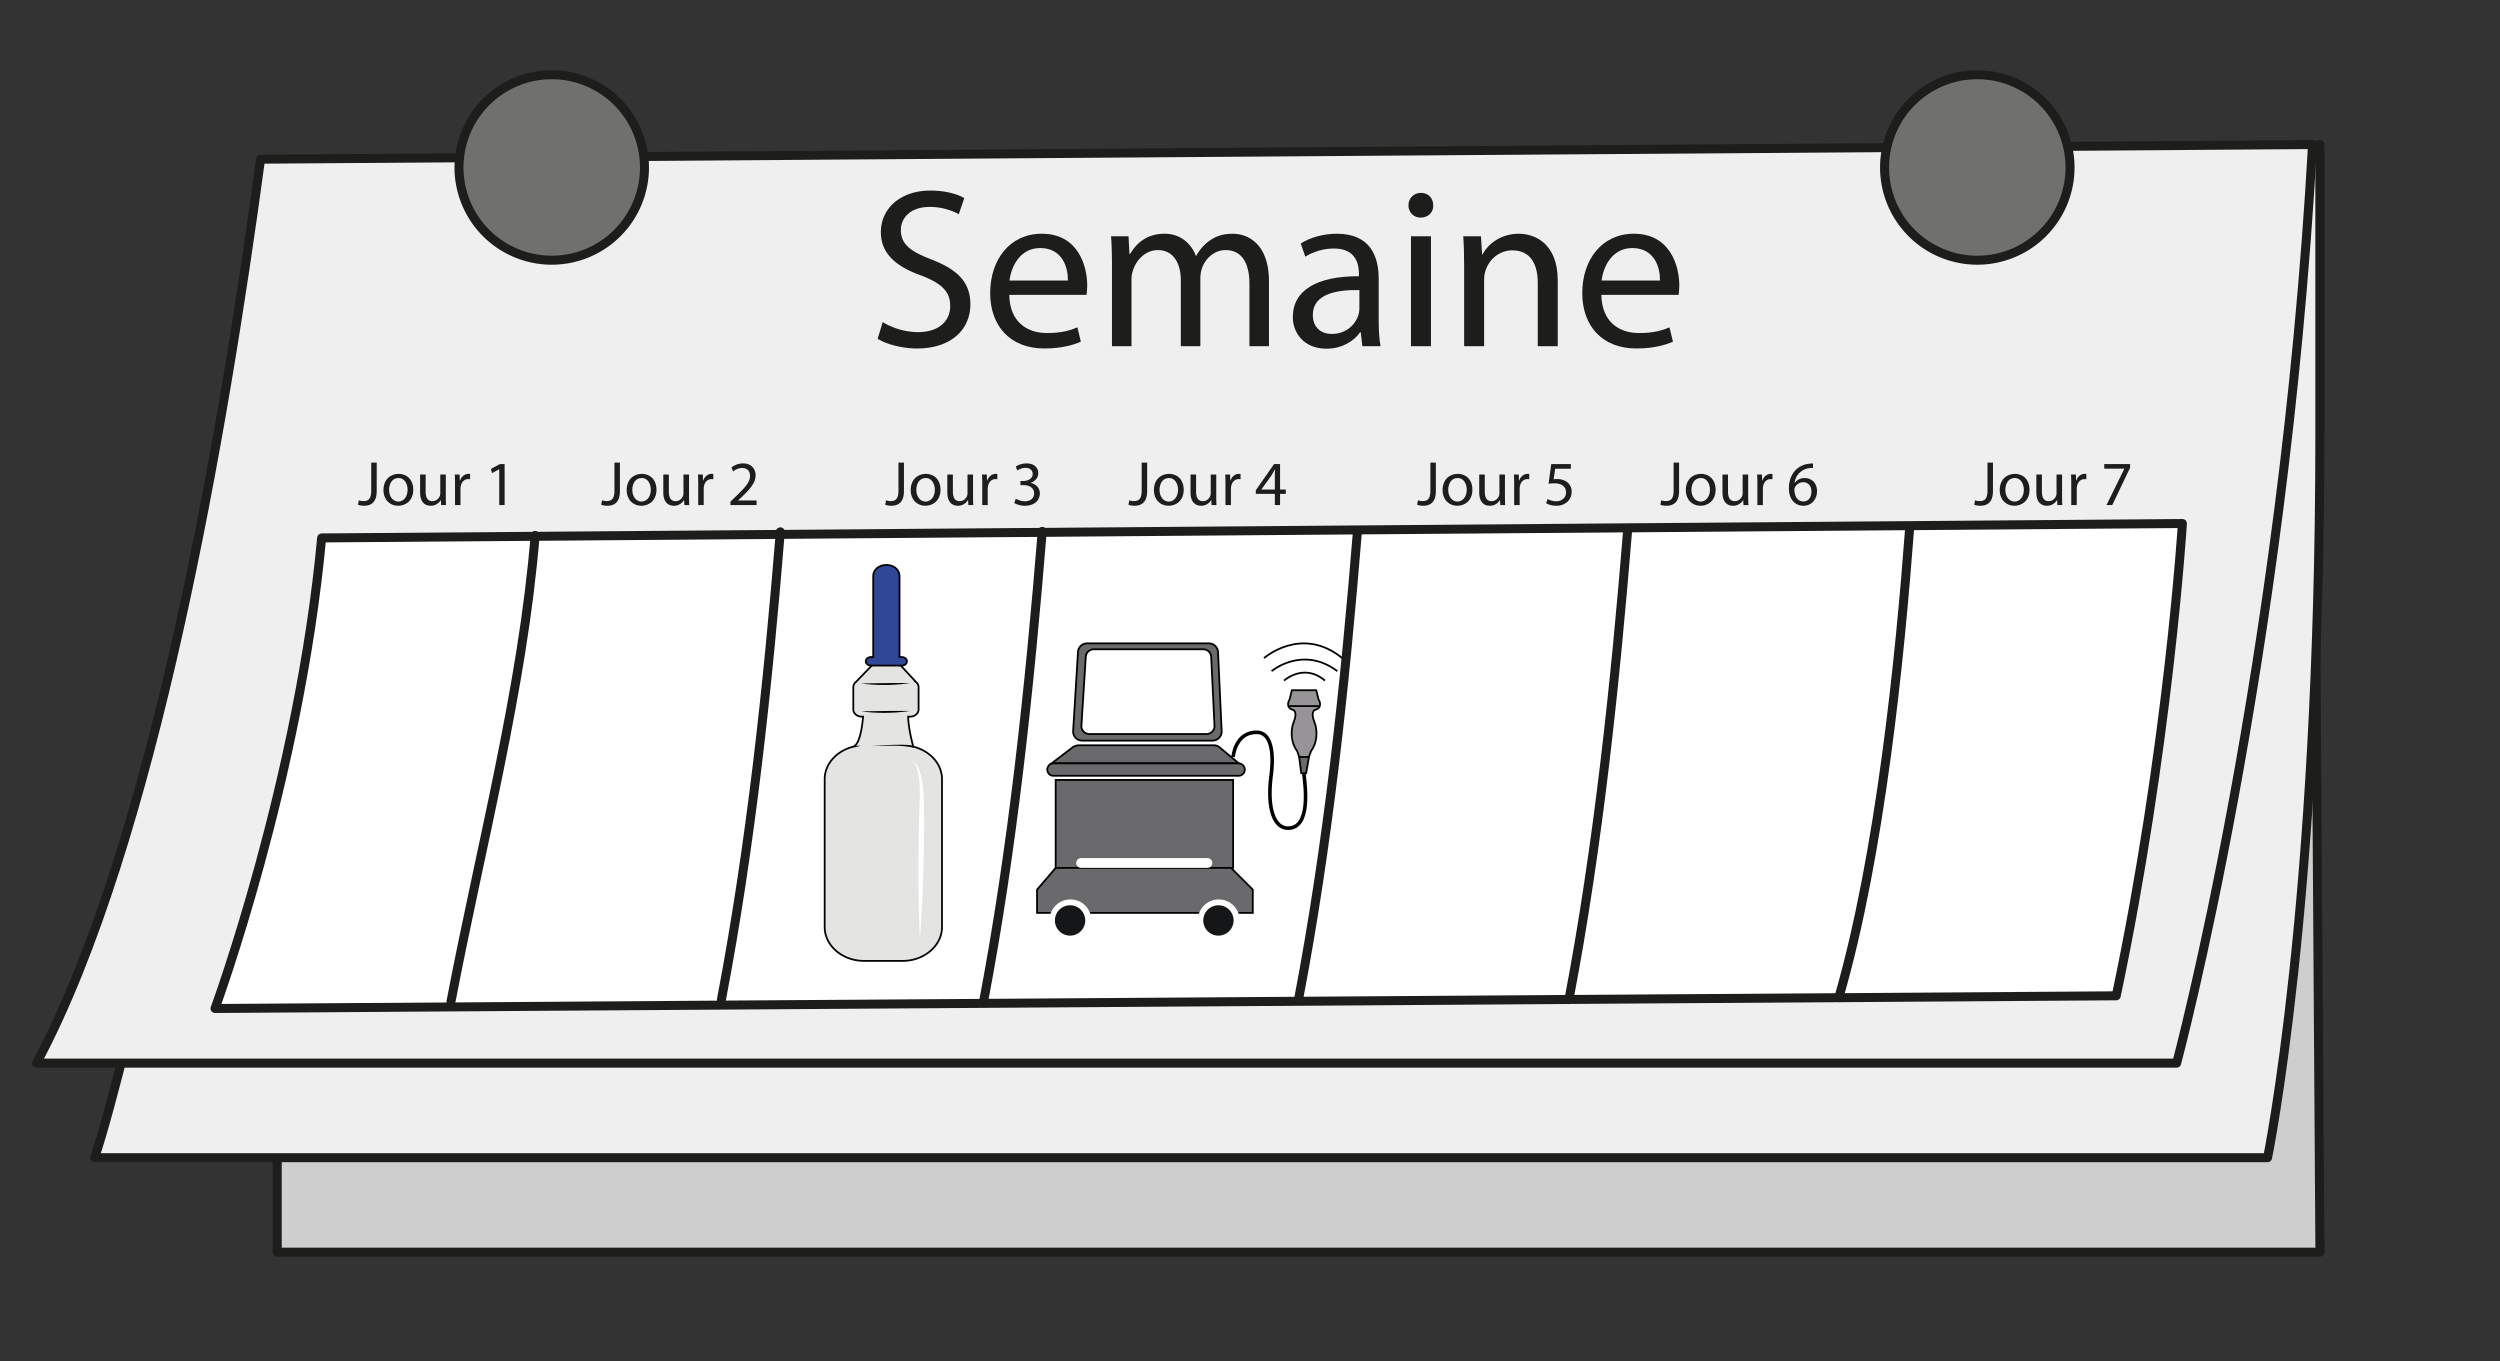
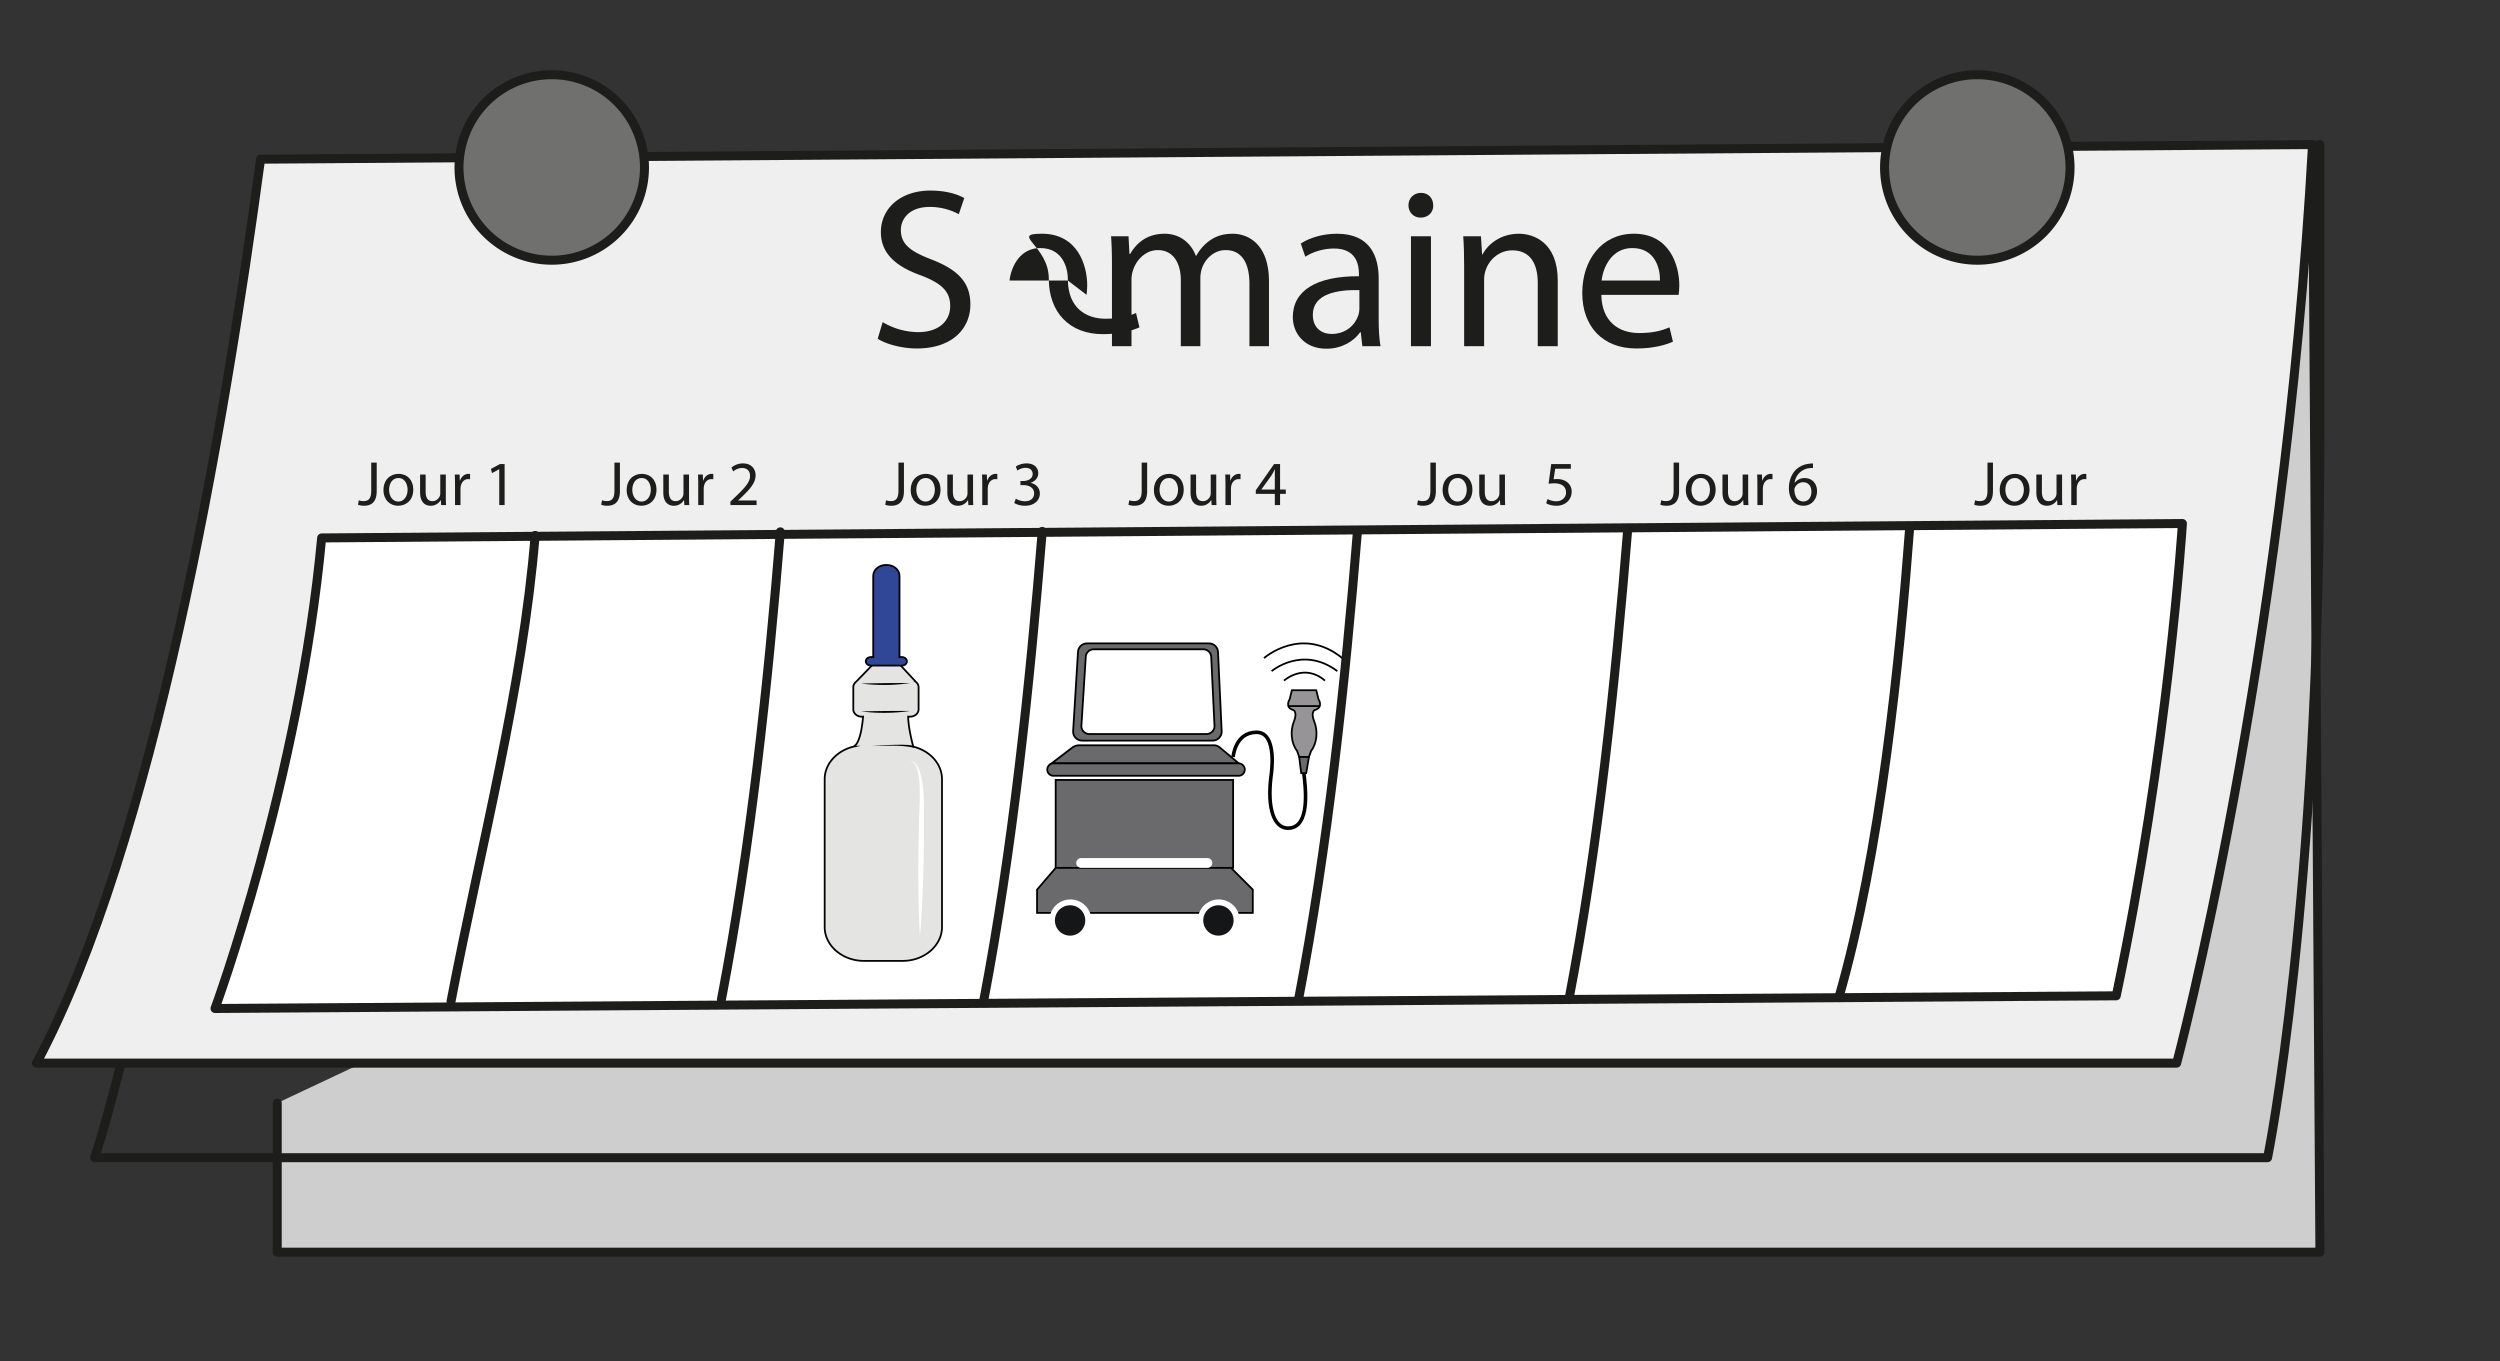
<svg xmlns="http://www.w3.org/2000/svg" xml:space="preserve" viewBox="0 0 1850.32 1007.36">
  <rect x="0" y="0" width="1850.32" height="1007.36" fill="#333333" stroke="none" />
  <defs>
    <clipPath id="a" clipPathUnits="userSpaceOnUse">
      <path d="M0 755.52h1387.74V0H0Z" />
    </clipPath>
    <clipPath id="b" clipPathUnits="userSpaceOnUse">
      <path d="M0 755.52h1387.74V0H0Z" />
    </clipPath>
  </defs>
  <path d="M0 0v-82.79h1134.16l-4.05 615" style="fill:#cecece;fill-opacity:1;fill-rule:nonzero;stroke:#1d1d1b;stroke-width:5;stroke-linecap:round;stroke-linejoin:round;stroke-miterlimit:10;stroke-dasharray:none;stroke-opacity:1" transform="matrix(1.333 0 0 -1.333 205.2 816.4)" />
  <g clip-path="url(#a)" transform="matrix(1.333 0 0 -1.333 0 1007.36)">
-     <path d="M0 0c0-6.06-53.19-246.51-70.85-298.2h1206.5s29.02 141.11 29.02 399.9v162.61z" style="fill:#efefef;fill-opacity:1;fill-rule:nonzero;stroke:none" transform="translate(123.39 411.13)" />
    <path d="M0 0c0-6.06-53.19-246.51-70.85-298.2h1206.5s29.02 141.11 29.02 399.9v162.61z" style="fill:none;stroke:#1d1d1b;stroke-width:5;stroke-linecap:round;stroke-linejoin:round;stroke-miterlimit:10;stroke-dasharray:none;stroke-opacity:1" transform="translate(123.39 411.13)" />
    <path d="M0 0c-20.27-150.64-59.59-380.91-124.4-501.9h1188.28s59.25 220.96 75.45 510.02z" style="fill:#efefef;fill-opacity:1;fill-rule:nonzero;stroke:none" transform="translate(144.68 667.32)" />
    <path d="M0 0c-20.27-150.64-59.59-380.91-124.4-501.9h1188.28s59.25 220.96 75.45 510.02z" style="fill:none;stroke:#1d1d1b;stroke-width:5;stroke-linecap:round;stroke-linejoin:round;stroke-miterlimit:10;stroke-dasharray:none;stroke-opacity:1" transform="translate(144.68 667.32)" />
    <path d="M0 0a51.49 51.49 0 1 0-102.97 0A51.49 51.49 0 0 0 0 0" style="fill:#70706f;fill-opacity:1;fill-rule:nonzero;stroke:none" transform="translate(357.83 663.44)" />
    <path d="M0 0a51.49 51.49 0 1 0-102.97 0A51.49 51.49 0 0 0 0 0Z" style="fill:none;stroke:#1d1d1b;stroke-width:5;stroke-linecap:round;stroke-linejoin:round;stroke-miterlimit:10;stroke-dasharray:none;stroke-opacity:1" transform="translate(357.83 663.44)" />
    <path d="M0 0a51.49 51.49 0 1 0-102.97 0A51.49 51.49 0 0 0 0 0" style="fill:#70706f;fill-opacity:1;fill-rule:nonzero;stroke:none" transform="translate(1149.35 663.44)" />
    <path d="M0 0a51.49 51.49 0 1 0-102.97 0A51.49 51.49 0 0 0 0 0Z" style="fill:none;stroke:#1d1d1b;stroke-width:5;stroke-linecap:round;stroke-linejoin:round;stroke-miterlimit:10;stroke-dasharray:none;stroke-opacity:1" transform="translate(1149.35 663.44)" />
    <path d="M0 0s46.83 127.3 59.2 261.27l1033.16 8s-7.85-125.47-36.74-262.23z" style="fill:#fff;fill-opacity:1;fill-rule:nonzero;stroke:none" transform="translate(119.39 195.76)" />
    <path d="M0 0s46.83 127.3 59.2 261.27l1033.16 8s-7.85-125.47-36.74-262.23z" style="fill:none;stroke:#1d1d1b;stroke-width:5;stroke-linecap:round;stroke-linejoin:round;stroke-miterlimit:10;stroke-dasharray:none;stroke-opacity:1" transform="translate(119.39 195.76)" />
    <path d="M0 0c-6.89-85.1-16.35-176.12-32.7-261.71" style="fill:none;stroke:#1d1d1b;stroke-width:5;stroke-linecap:round;stroke-linejoin:round;stroke-miterlimit:10;stroke-dasharray:none;stroke-opacity:1" transform="translate(903.82 462.41)" />
    <path d="M0 0c-6.89-85.1-16.35-174.12-32.7-259.71" style="fill:none;stroke:#1d1d1b;stroke-width:5;stroke-linecap:round;stroke-linejoin:round;stroke-miterlimit:10;stroke-dasharray:none;stroke-opacity:1" transform="translate(753.68 460.41)" />
    <path d="M0 0c-5.35-71.46-16.18-180.76-39.33-260.62" style="fill:none;stroke:#1d1d1b;stroke-width:5;stroke-linecap:round;stroke-linejoin:round;stroke-miterlimit:10;stroke-dasharray:none;stroke-opacity:1" transform="translate(1060.3 462.41)" />
    <path d="M0 0c-6.89-85.1-16.35-174.12-32.7-259.71" style="fill:none;stroke:#1d1d1b;stroke-width:5;stroke-linecap:round;stroke-linejoin:round;stroke-miterlimit:10;stroke-dasharray:none;stroke-opacity:1" transform="translate(433.26 460.41)" />
    <path d="M0 0c-6.89-85.1-16.35-176.12-32.7-261.71" style="fill:none;stroke:#1d1d1b;stroke-width:5;stroke-linecap:round;stroke-linejoin:round;stroke-miterlimit:10;stroke-dasharray:none;stroke-opacity:1" transform="translate(578.68 460.65)" />
    <path d="M0 0c-6.89-85.1-30.35-173.12-46.7-258.71" style="fill:none;stroke:#1d1d1b;stroke-width:5;stroke-linecap:round;stroke-linejoin:round;stroke-miterlimit:10;stroke-dasharray:none;stroke-opacity:1" transform="translate(297.12 458.41)" />
    <path d="M0 0a38.9 38.9 0 0 1 19.68-5.55c11.23 0 17.8 5.93 17.8 14.5 0 7.96-4.55 12.5-16.03 16.91C7.57 30.78-1.01 37.97-1.01 49.96c0 13.25 10.98 23.09 27.5 23.09 8.7 0 15.02-2.02 18.8-4.17l-3.03-8.95a33.88 33.88 0 0 1-16.15 4.03c-11.6 0-16.02-6.94-16.02-12.74 0-7.95 5.18-11.86 16.9-16.4 14.4-5.55 21.7-12.49 21.7-24.98 0-13.12-9.7-24.47-29.77-24.47-8.2 0-17.15 2.4-21.7 5.42z" style="fill:#1d1d1b;fill-opacity:1;fill-rule:nonzero;stroke:none" transform="translate(490.1 576.85)" />
-     <path d="M0 0c.13 7.07-2.9 18.04-15.4 18.04C-26.61 18.04-31.53 7.7-32.41 0Zm-32.55-7.95c.25-15.01 9.84-21.2 20.94-21.2 7.95 0 12.75 1.4 16.9 3.16l1.9-7.95c-3.9-1.76-10.6-3.78-20.3-3.78-18.8 0-30.04 12.36-30.04 30.78S-32.3 26-14.5 26c19.94 0 25.23-17.54 25.23-28.76 0-2.28-.25-4.04-.37-5.18z" style="fill:#1d1d1b;fill-opacity:1;fill-rule:nonzero;stroke:none" transform="translate(592.93 599.94)" />
+     <path d="M0 0c.13 7.07-2.9 18.04-15.4 18.04C-26.61 18.04-31.53 7.7-32.41 0Zc.25-15.01 9.84-21.2 20.94-21.2 7.95 0 12.75 1.4 16.9 3.16l1.9-7.95c-3.9-1.76-10.6-3.78-20.3-3.78-18.8 0-30.04 12.36-30.04 30.78S-32.3 26-14.5 26c19.94 0 25.23-17.54 25.23-28.76 0-2.28-.25-4.04-.37-5.18z" style="fill:#1d1d1b;fill-opacity:1;fill-rule:nonzero;stroke:none" transform="translate(592.93 599.94)" />
    <path d="M0 0c0 6.3-.13 11.48-.5 16.53h9.7l.51-9.84h.38c3.4 5.8 9.09 11.23 19.18 11.23 8.33 0 14.63-5.05 17.28-12.24h.26c1.89 3.4 4.28 6.05 6.8 7.95 3.66 2.77 7.7 4.28 13.5 4.28 8.08 0 20.07-5.3 20.07-26.49v-35.95H76.33v34.56c0 11.74-4.3 18.8-13.25 18.8-6.3 0-11.23-4.67-13.12-10.1-.5-1.5-.88-3.52-.88-5.54v-37.72H38.23v36.58c0 9.72-4.3 16.78-12.75 16.78-6.93 0-11.98-5.55-13.75-11.1a15.32 15.32 0 0 1-.88-5.43v-36.83H0Z" style="fill:#1d1d1b;fill-opacity:1;fill-rule:nonzero;stroke:none" transform="translate(617.4 608.01)" />
    <path d="M0 0c-12.11.25-25.86-1.9-25.86-13.75 0-7.2 4.8-10.6 10.47-10.6 7.95 0 13 5.05 14.76 10.22.38 1.14.63 2.4.63 3.53zm1.64-31.16-.88 7.7H.38c-3.4-4.8-9.97-9.09-18.67-9.09-12.37 0-18.68 8.7-18.68 17.54 0 14.76 13.13 22.83 36.72 22.7v1.27c0 5.04-1.4 14.13-13.88 14.13-5.68 0-11.6-1.77-15.9-4.54l-2.52 7.31c5.05 3.28 12.36 5.43 20.06 5.43 18.67 0 23.21-12.74 23.21-24.98v-22.84c0-5.3.26-10.47 1.01-14.63z" style="fill:#1d1d1b;fill-opacity:1;fill-rule:nonzero;stroke:none" transform="translate(754.78 594.64)" />
    <path d="M783.42 624.54h11.1v-61.06h-11.1zm12.36 17.16c.13-3.79-2.65-6.82-7.06-6.82-3.91 0-6.7 3.03-6.7 6.82 0 3.9 2.91 6.93 6.95 6.93 4.16 0 6.8-3.02 6.8-6.93" style="fill:#1d1d1b;fill-opacity:1;fill-rule:nonzero;stroke:none" />
    <path d="M0 0c0 6.3-.13 11.48-.5 16.53h9.84l.63-10.1h.25c3.03 5.8 10.1 11.49 20.18 11.49 8.46 0 21.58-5.05 21.58-26v-36.45h-11.1v35.2C40.88.5 37.22 8.7 26.74 8.7c-7.32 0-13-5.17-14.9-11.35-.5-1.39-.75-3.28-.75-5.17v-36.71H0z" style="fill:#1d1d1b;fill-opacity:1;fill-rule:nonzero;stroke:none" transform="translate(812.94 608.01)" />
    <path d="M0 0c.13 7.07-2.9 18.04-15.4 18.04C-26.61 18.04-31.53 7.7-32.41 0Zm-32.55-7.95c.25-15.01 9.84-21.2 20.94-21.2 7.95 0 12.75 1.4 16.9 3.16l1.9-7.95c-3.91-1.76-10.6-3.78-20.31-3.78-18.8 0-30.03 12.36-30.03 30.78S-32.3 26-14.5 26c19.93 0 25.23-17.54 25.23-28.76 0-2.28-.25-4.04-.37-5.18z" style="fill:#1d1d1b;fill-opacity:1;fill-rule:nonzero;stroke:none" transform="translate(921.68 599.94)" />
    <path d="M0 0h3.04v-15.79c0-6.26-3.08-8.19-7.14-8.19-1.12 0-2.48.25-3.25.56l.45 2.49a7.26 7.26 0 0 1 2.56-.46c2.73 0 4.34 1.23 4.34 5.85z" style="fill:#1d1d1b;fill-opacity:1;fill-rule:nonzero;stroke:none" transform="translate(206.12 498.87)" />
    <path d="M0 0c0-3.71 2.14-6.51 5.15-6.51 2.94 0 5.14 2.76 5.14 6.58 0 2.87-1.43 6.51-5.07 6.51C1.58 6.58 0 3.22 0 0m13.44.17c0-6.26-4.34-9-8.43-9-4.59 0-8.13 3.37-8.13 8.72 0 5.67 3.72 9 8.4 9 4.87 0 8.16-3.54 8.16-8.71" style="fill:#1d1d1b;fill-opacity:1;fill-rule:nonzero;stroke:none" transform="translate(216.03 483.72)" />
    <path d="M0 0c0-1.75.04-3.3.14-4.62h-2.73l-.17 2.76h-.07A6.37 6.37 0 0 0-8.43-5c-2.67 0-5.85 1.47-5.85 7.42v9.91h3.08V2.94c0-3.22.98-5.39 3.78-5.39 2.07 0 3.5 1.44 4.06 2.8.18.45.28 1.01.28 1.57v10.4H0Z" style="fill:#1d1d1b;fill-opacity:1;fill-rule:nonzero;stroke:none" transform="translate(247.53 479.9)" />
    <path d="M0 0c0 2-.04 3.71-.14 5.29h2.7l.1-3.33h.14c.77 2.27 2.63 3.71 4.69 3.71.35 0 .6-.03.88-.1V2.65c-.32.07-.63.1-1.05.1-2.17 0-3.72-1.64-4.14-3.95a8.67 8.67 0 0 1-.14-1.44v-9.03H0Z" style="fill:#1d1d1b;fill-opacity:1;fill-rule:nonzero;stroke:none" transform="translate(252.64 486.94)" />
    <path d="M0 0h-.07l-3.96-2.13L-4.62.2.35 2.87h2.63v-22.75H0Z" style="fill:#1d1d1b;fill-opacity:1;fill-rule:nonzero;stroke:none" transform="translate(277.2 495.16)" />
    <path d="M0 0h3.04v-15.79c0-6.26-3.08-8.19-7.14-8.19-1.12 0-2.48.25-3.25.56l.45 2.49a7.26 7.26 0 0 1 2.56-.46c2.73 0 4.34 1.23 4.34 5.85z" style="fill:#1d1d1b;fill-opacity:1;fill-rule:nonzero;stroke:none" transform="translate(341.16 498.87)" />
    <path d="M0 0c0-3.71 2.14-6.51 5.15-6.51 2.94 0 5.14 2.76 5.14 6.58 0 2.87-1.43 6.51-5.07 6.51C1.58 6.58 0 3.22 0 0m13.44.17c0-6.26-4.34-9-8.43-9-4.59 0-8.13 3.37-8.13 8.72 0 5.67 3.72 9 8.4 9 4.87 0 8.16-3.54 8.16-8.71" style="fill:#1d1d1b;fill-opacity:1;fill-rule:nonzero;stroke:none" transform="translate(351.07 483.72)" />
    <path d="M0 0c0-1.75.04-3.3.14-4.62h-2.73l-.17 2.76h-.07A6.37 6.37 0 0 0-8.43-5c-2.67 0-5.85 1.47-5.85 7.42v9.91h3.08V2.94c0-3.22.98-5.39 3.78-5.39 2.07 0 3.5 1.44 4.06 2.8.18.45.28 1.01.28 1.57v10.4H0Z" style="fill:#1d1d1b;fill-opacity:1;fill-rule:nonzero;stroke:none" transform="translate(382.57 479.9)" />
    <path d="M0 0c0 2-.04 3.71-.14 5.29h2.7l.1-3.33h.14c.77 2.27 2.63 3.71 4.69 3.71.35 0 .6-.03.88-.1V2.65c-.32.07-.63.1-1.05.1-2.17 0-3.72-1.64-4.14-3.95a8.67 8.67 0 0 1-.14-1.44v-9.03H0Z" style="fill:#1d1d1b;fill-opacity:1;fill-rule:nonzero;stroke:none" transform="translate(387.68 486.94)" />
    <path d="M0 0v1.89l2.42 2.35c5.8 5.53 8.43 8.47 8.47 11.9 0 2.3-1.12 4.44-4.52 4.44a7.75 7.75 0 0 1-4.83-1.92l-.98 2.17A9.98 9.98 0 0 0 7 23.13c4.9 0 6.97-3.35 6.97-6.6 0-4.2-3.05-7.6-7.84-12.22L4.3 2.63v-.07h10.22V0Z" style="fill:#1d1d1b;fill-opacity:1;fill-rule:nonzero;stroke:none" transform="translate(405.56 475.28)" />
    <path d="M0 0h3.04v-15.79c0-6.26-3.08-8.19-7.14-8.19-1.12 0-2.48.25-3.25.56l.45 2.49a7.26 7.26 0 0 1 2.56-.46c2.73 0 4.34 1.23 4.34 5.85z" style="fill:#1d1d1b;fill-opacity:1;fill-rule:nonzero;stroke:none" transform="translate(498.86 498.87)" />
    <path d="M0 0c0-3.71 2.14-6.51 5.14-6.51 2.95 0 5.15 2.76 5.15 6.58 0 2.87-1.43 6.51-5.07 6.51C1.58 6.58 0 3.22 0 0m13.44.17c0-6.26-4.34-9-8.43-9-4.59 0-8.13 3.37-8.13 8.72 0 5.67 3.72 9 8.4 9 4.87 0 8.16-3.54 8.16-8.71" style="fill:#1d1d1b;fill-opacity:1;fill-rule:nonzero;stroke:none" transform="translate(508.77 483.72)" />
    <path d="M0 0c0-1.75.04-3.3.14-4.62h-2.73l-.17 2.76h-.07A6.37 6.37 0 0 0-8.43-5c-2.67 0-5.85 1.47-5.85 7.42v9.91h3.08V2.94c0-3.22.98-5.39 3.78-5.39 2.07 0 3.5 1.44 4.06 2.8.18.45.28 1.01.28 1.57v10.4H0Z" style="fill:#1d1d1b;fill-opacity:1;fill-rule:nonzero;stroke:none" transform="translate(540.27 479.9)" />
    <path d="M0 0c0 2-.04 3.71-.14 5.29h2.7l.1-3.33h.14c.77 2.27 2.63 3.71 4.69 3.71.35 0 .6-.03.88-.1V2.65c-.32.07-.63.1-1.05.1-2.17 0-3.72-1.64-4.14-3.95a8.67 8.67 0 0 1-.14-1.44v-9.03H0Z" style="fill:#1d1d1b;fill-opacity:1;fill-rule:nonzero;stroke:none" transform="translate(545.38 486.94)" />
    <path d="M0 0a10.3 10.3 0 0 1 5.04-1.44c3.96 0 5.18 2.52 5.15 4.42-.04 3.18-2.91 4.55-5.88 4.55H2.58v2.3h1.72c2.24 0 5.07 1.16 5.07 3.86 0 1.82-1.15 3.43-3.99 3.43-1.82 0-3.57-.8-4.55-1.5l-.8 2.23c1.18.88 3.5 1.75 5.95 1.75 4.48 0 6.5-2.66 6.5-5.42 0-2.35-1.4-4.34-4.2-5.36v-.07c2.8-.56 5.08-2.66 5.08-5.84 0-3.64-2.83-6.83-8.3-6.83-2.55 0-4.8.8-5.91 1.54z" style="fill:#1d1d1b;fill-opacity:1;fill-rule:nonzero;stroke:none" transform="translate(564 478.82)" />
    <path d="M0 0h3.04v-15.79c0-6.26-3.08-8.19-7.14-8.19-1.12 0-2.48.25-3.25.56l.45 2.49a7.26 7.26 0 0 1 2.56-.46c2.73 0 4.34 1.23 4.34 5.85z" style="fill:#1d1d1b;fill-opacity:1;fill-rule:nonzero;stroke:none" transform="translate(633.9 498.87)" />
    <path d="M0 0c0-3.71 2.14-6.51 5.15-6.51 2.94 0 5.14 2.76 5.14 6.58 0 2.87-1.43 6.51-5.07 6.51C1.58 6.58 0 3.22 0 0m13.44.17c0-6.26-4.34-9-8.43-9-4.59 0-8.13 3.37-8.13 8.72 0 5.67 3.72 9 8.4 9 4.87 0 8.16-3.54 8.16-8.71" style="fill:#1d1d1b;fill-opacity:1;fill-rule:nonzero;stroke:none" transform="translate(643.81 483.72)" />
    <path d="M0 0c0-1.75.04-3.3.14-4.62h-2.73l-.17 2.76h-.07A6.37 6.37 0 0 0-8.43-5c-2.67 0-5.85 1.47-5.85 7.42v9.91h3.08V2.94c0-3.22.98-5.39 3.78-5.39 2.07 0 3.5 1.44 4.06 2.8.18.45.28 1.01.28 1.57v10.4H0Z" style="fill:#1d1d1b;fill-opacity:1;fill-rule:nonzero;stroke:none" transform="translate(675.31 479.9)" />
    <path d="M0 0c0 2-.04 3.71-.14 5.29h2.7l.1-3.33h.14c.77 2.27 2.63 3.71 4.69 3.71.35 0 .6-.03.88-.1V2.65c-.32.07-.63.1-1.05.1-2.17 0-3.72-1.64-4.14-3.95a8.67 8.67 0 0 1-.14-1.44v-9.03H0Z" style="fill:#1d1d1b;fill-opacity:1;fill-rule:nonzero;stroke:none" transform="translate(680.42 486.94)" />
    <path d="M0 0v7.6c0 1.19.04 2.38.1 3.57H0A64.05 64.05 0 0 0-1.89 7.8L-7.46.07V0Zm0-8.61v6.2h-10.57V-.4L-.42 14.14h3.33V0h3.18v-2.42H2.91v-6.2z" style="fill:#1d1d1b;fill-opacity:1;fill-rule:nonzero;stroke:none" transform="translate(707.83 483.9)" />
    <path d="M0 0h3.04v-15.79c0-6.26-3.08-8.19-7.14-8.19-1.12 0-2.48.25-3.25.56l.45 2.49a7.26 7.26 0 0 1 2.56-.46c2.73 0 4.34 1.23 4.34 5.85z" style="fill:#1d1d1b;fill-opacity:1;fill-rule:nonzero;stroke:none" transform="translate(794.2 498.87)" />
    <path d="M0 0c0-3.71 2.14-6.51 5.15-6.51 2.94 0 5.14 2.76 5.14 6.58 0 2.87-1.43 6.51-5.07 6.51C1.58 6.58 0 3.22 0 0m13.44.17c0-6.26-4.34-9-8.43-9-4.59 0-8.13 3.37-8.13 8.72 0 5.67 3.72 9 8.4 9 4.87 0 8.16-3.54 8.16-8.71" style="fill:#1d1d1b;fill-opacity:1;fill-rule:nonzero;stroke:none" transform="translate(804.1 483.72)" />
    <path d="M0 0c0-1.75.04-3.3.14-4.62h-2.73l-.17 2.76h-.07A6.37 6.37 0 0 0-8.43-5c-2.67 0-5.85 1.47-5.85 7.42v9.91h3.08V2.94c0-3.22.98-5.39 3.78-5.39 2.07 0 3.5 1.44 4.06 2.8.18.45.28 1.01.28 1.57v10.4H0Z" style="fill:#1d1d1b;fill-opacity:1;fill-rule:nonzero;stroke:none" transform="translate(835.6 479.9)" />
-     <path d="M0 0c0 2-.04 3.71-.14 5.29h2.7l.1-3.33h.14c.77 2.27 2.63 3.71 4.69 3.71.35 0 .6-.03.88-.1V2.65c-.32.07-.63.1-1.05.1-2.17 0-3.72-1.64-4.14-3.95a8.67 8.67 0 0 1-.14-1.44v-9.03H0Z" style="fill:#1d1d1b;fill-opacity:1;fill-rule:nonzero;stroke:none" transform="translate(840.72 486.94)" />
    <path d="M0 0h-8.68l-.88-5.85c.53.07 1.02.14 1.86.14 1.75 0 3.5-.38 4.9-1.22a6.48 6.48 0 0 0 3.26-5.85c0-4.44-3.54-7.77-8.48-7.77-2.48 0-4.58.7-5.67 1.4l.77 2.35a10.2 10.2 0 0 1 4.87-1.26c2.9 0 5.39 1.89 5.39 4.93-.03 2.94-2 5.04-6.55 5.04-1.3 0-2.3-.14-3.14-.24l1.46 10.92H0Z" style="fill:#1d1d1b;fill-opacity:1;fill-rule:nonzero;stroke:none" transform="translate(872.18 495.44)" />
    <path d="M0 0h3.04v-15.79c0-6.26-3.08-8.19-7.14-8.19-1.12 0-2.48.25-3.25.56l.45 2.49a7.26 7.26 0 0 1 2.56-.46c2.73 0 4.34 1.23 4.34 5.85z" style="fill:#1d1d1b;fill-opacity:1;fill-rule:nonzero;stroke:none" transform="translate(929.25 498.87)" />
    <path d="M0 0c0-3.71 2.14-6.51 5.15-6.51 2.94 0 5.14 2.76 5.14 6.58 0 2.87-1.43 6.51-5.07 6.51C1.58 6.58 0 3.22 0 0m13.44.17c0-6.26-4.34-9-8.43-9-4.59 0-8.13 3.37-8.13 8.72 0 5.67 3.72 9 8.4 9 4.87 0 8.16-3.54 8.16-8.71" style="fill:#1d1d1b;fill-opacity:1;fill-rule:nonzero;stroke:none" transform="translate(939.15 483.72)" />
    <path d="M0 0c0-1.75.04-3.3.14-4.62h-2.73l-.17 2.76h-.07A6.37 6.37 0 0 0-8.43-5c-2.67 0-5.85 1.47-5.85 7.42v9.91h3.08V2.94c0-3.22.98-5.39 3.78-5.39 2.07 0 3.5 1.44 4.06 2.8.18.45.28 1.01.28 1.57v10.4H0Z" style="fill:#1d1d1b;fill-opacity:1;fill-rule:nonzero;stroke:none" transform="translate(970.65 479.9)" />
    <path d="M0 0c0 2-.04 3.71-.14 5.29h2.7l.1-3.33h.14c.77 2.27 2.63 3.71 4.69 3.71.35 0 .6-.03.88-.1V2.65c-.32.07-.63.1-1.05.1-2.17 0-3.72-1.64-4.14-3.95a8.67 8.67 0 0 1-.14-1.44v-9.03H0Z" style="fill:#1d1d1b;fill-opacity:1;fill-rule:nonzero;stroke:none" transform="translate(975.76 486.94)" />
    <path d="M0 0c0 3.25-1.85 5.22-4.69 5.22a5.07 5.07 0 0 1-4.41-2.8c-.21-.35-.35-.81-.35-1.37.07-3.75 1.78-6.51 5-6.51C-1.77-5.46 0-3.26 0 0m.88 13.13c-.64.03-1.44 0-2.32-.14a9.25 9.25 0 0 1-7.9-8.09h.1a6.78 6.78 0 0 0 5.5 2.63c4.02 0 6.86-2.9 6.86-7.36 0-4.16-2.84-8.01-7.56-8.01-4.87 0-8.06 3.78-8.06 9.7 0 4.48 1.61 8.01 3.85 10.25a12.38 12.38 0 0 0 7.29 3.36c.9.14 1.68.18 2.24.18z" style="fill:#1d1d1b;fill-opacity:1;fill-rule:nonzero;stroke:none" transform="translate(1005.76 482.74)" />
    <path d="M0 0h3.04v-15.79c0-6.26-3.08-8.19-7.14-8.19-1.12 0-2.48.25-3.25.56l.45 2.49a7.26 7.26 0 0 1 2.56-.46c2.73 0 4.34 1.23 4.34 5.85z" style="fill:#1d1d1b;fill-opacity:1;fill-rule:nonzero;stroke:none" transform="translate(1103.52 498.87)" />
    <path d="M0 0c0-3.71 2.14-6.51 5.15-6.51 2.94 0 5.14 2.76 5.14 6.58 0 2.87-1.43 6.51-5.07 6.51C1.58 6.58 0 3.22 0 0m13.44.17c0-6.26-4.34-9-8.43-9-4.59 0-8.13 3.37-8.13 8.72 0 5.67 3.72 9 8.4 9 4.87 0 8.16-3.54 8.16-8.71" style="fill:#1d1d1b;fill-opacity:1;fill-rule:nonzero;stroke:none" transform="translate(1113.43 483.72)" />
    <path d="M0 0c0-1.75.04-3.3.14-4.62h-2.73l-.17 2.76h-.07A6.37 6.37 0 0 0-8.43-5c-2.67 0-5.85 1.47-5.85 7.42v9.91h3.08V2.94c0-3.22.98-5.39 3.78-5.39 2.07 0 3.5 1.44 4.06 2.8.18.45.28 1.01.28 1.57v10.4H0Z" style="fill:#1d1d1b;fill-opacity:1;fill-rule:nonzero;stroke:none" transform="translate(1144.93 479.9)" />
    <path d="M0 0c0 2-.04 3.71-.14 5.29h2.7l.1-3.33h.14c.77 2.27 2.63 3.71 4.69 3.71.35 0 .6-.03.88-.1V2.65c-.32.07-.63.1-1.05.1-2.17 0-3.72-1.64-4.14-3.95a8.67 8.67 0 0 1-.14-1.44v-9.03H0Z" style="fill:#1d1d1b;fill-opacity:1;fill-rule:nonzero;stroke:none" transform="translate(1150.04 486.94)" />
-     <path d="M0 0v-2.03l-9.9-20.72h-3.2l9.88 20.12v.07h-11.13V0Z" style="fill:#1d1d1b;fill-opacity:1;fill-rule:nonzero;stroke:none" transform="translate(1182.7 498.03)" />
    <path d="M0 0a3.41 3.41 0 1 0-6.83 0A3.41 3.41 0 0 0 0 0" style="fill:#fff;fill-opacity:1;fill-rule:nonzero;stroke:none" transform="translate(616.63 244.64)" />
    <path d="M0 0a3.41 3.41 0 1 0-6.83 0A3.41 3.41 0 0 0 0 0" style="fill:#fff;fill-opacity:1;fill-rule:nonzero;stroke:none" transform="translate(699 244.64)" />
    <path d="M0 0h-72.5c-2.75 0-5 2.25-5 5l2.7 44c0 2.75 2.26 5 5.02 5h67.74c2.76 0 5.01-2.25 5.01-5L5.01 5C5 2.26 2.75 0 0 0" style="fill:#6a696c;fill-opacity:1;fill-rule:nonzero;stroke:none" transform="translate(673.32 344.49)" />
    <path d="M0 0h-72.5c-2.75 0-5 2.25-5 5l2.7 44c0 2.75 2.26 5 5.02 5h67.74c2.76 0 5.01-2.25 5.01-5L5.01 5C5 2.26 2.75 0 0 0Z" style="fill:none;stroke:#010101;stroke-width:1;stroke-linecap:butt;stroke-linejoin:miter;stroke-miterlimit:10;stroke-dasharray:none;stroke-opacity:1" transform="translate(673.32 344.49)" />
    <path d="M0 0h-64.95a4.44 4.44 0 0 0-4.48 4.36L-67 42.7c0 2.4 2.02 4.36 4.49 4.36h60.68a4.44 4.44 0 0 0 4.49-4.36L4.49 4.36C4.49 1.96 2.47 0 0 0" style="fill:#fff;fill-opacity:1;fill-rule:nonzero;stroke:none" transform="translate(669.85 348.14)" />
    <path d="M0 0h-64.95a4.44 4.44 0 0 0-4.48 4.36L-67 42.7c0 2.4 2.02 4.36 4.49 4.36h60.68a4.44 4.44 0 0 0 4.49-4.36L4.49 4.36C4.49 1.96 2.47 0 0 0Z" style="fill:none;stroke:#000;stroke-width:1;stroke-linecap:butt;stroke-linejoin:miter;stroke-miterlimit:10;stroke-dasharray:none;stroke-opacity:1" transform="translate(669.85 348.14)" />
    <path d="m0 0-11.46-8.72H92.52L81.8.23a4.78 4.78 0 0 1-3.06 1.1H3.96A6.54 6.54 0 0 1 0 0" style="fill:#6a696c;fill-opacity:1;fill-rule:nonzero;stroke:none" transform="translate(595.31 340.57)" />
    <path d="m0 0-11.46-8.72H92.52L81.8.23a4.78 4.78 0 0 1-3.06 1.1H3.96A6.54 6.54 0 0 1 0 0Z" style="fill:none;stroke:#010101;stroke-width:1;stroke-linecap:butt;stroke-linejoin:miter;stroke-miterlimit:10;stroke-dasharray:none;stroke-opacity:1" transform="translate(595.31 340.57)" />
    <path d="M0 0h-102.77a3.46 3.46 0 0 1-3.44-3.45c0-1.9 1.55-3.44 3.44-3.44H0c1.9 0 3.45 1.55 3.45 3.44C3.45-1.55 1.9 0 0 0" style="fill:#6a696c;fill-opacity:1;fill-rule:nonzero;stroke:none" transform="translate(687.7 331.85)" />
    <path d="M0 0h-102.77a3.46 3.46 0 0 1-3.44-3.45c0-1.9 1.55-3.44 3.44-3.44H0c1.9 0 3.45 1.55 3.45 3.44C3.45-1.55 1.9 0 0 0Z" style="fill:none;stroke:#010101;stroke-width:1;stroke-linecap:butt;stroke-linejoin:miter;stroke-miterlimit:10;stroke-dasharray:none;stroke-opacity:1" transform="translate(687.7 331.85)" />
    <path d="M684.67 273.83h-98.52v48.83h98.52z" style="fill:#6a696c;fill-opacity:1;fill-rule:nonzero;stroke:#010101;stroke-width:1;stroke-linecap:butt;stroke-linejoin:miter;stroke-miterlimit:10;stroke-dasharray:none;stroke-opacity:1" />
    <path d="M0 0v-12.93h119.78V0L107.7 12.06H10.34Z" style="fill:#6a696c;fill-opacity:1;fill-rule:nonzero;stroke:none" transform="translate(575.81 261.76)" />
    <path d="M0 0v-12.93h119.78V0L107.7 12.06H10.34Z" style="fill:none;stroke:#010101;stroke-width:1;stroke-linecap:butt;stroke-linejoin:miter;stroke-miterlimit:10;stroke-dasharray:none;stroke-opacity:1" transform="translate(575.81 261.76)" />
    <path d="M0 0a11.63 11.63 0 1 0-23.27 0A11.63 11.63 0 0 0 0 0" style="fill:#fff;fill-opacity:1;fill-rule:nonzero;stroke:none" transform="translate(605.97 244.67)" />
    <path d="M0 0a8.42 8.42 0 1 0-16.85 0A8.42 8.42 0 0 0 0 0" style="fill:#151618;fill-opacity:1;fill-rule:nonzero;stroke:none" transform="translate(602.57 244.64)" />
    <path d="M0 0a11.63 11.63 0 1 0-23.27 0A11.63 11.63 0 0 0 0 0" style="fill:#fff;fill-opacity:1;fill-rule:nonzero;stroke:none" transform="translate(688.34 244.67)" />
    <path d="M0 0a8.42 8.42 0 1 0-16.85 0A8.42 8.42 0 0 0 0 0" style="fill:#151618;fill-opacity:1;fill-rule:nonzero;stroke:none" transform="translate(684.94 244.64)" />
    <path d="M0 0h-70.08a2.74 2.74 0 0 0-2.73 2.73c0 1.5 1.22 2.73 2.73 2.73H0c1.5 0 2.73-1.23 2.73-2.73S1.5 0 0 0" style="fill:#fff;fill-opacity:1;fill-rule:nonzero;stroke:none" transform="translate(670.38 273.83)" />
    <path d="m0 0-1.23-5.02s-3.07-4.6 2.25-6.04c0 0 2.15-1.33.1-6.34C-.91-22.42-.5-29.28 2.88-33.68l1.22-3.38h5.36l1.23 3.38c3.38 4.4 3.79 11.26 1.74 16.28-2.05 5.01.1 6.34.1 6.34 5.33 1.44 2.26 6.04 2.26 6.04L13.55 0H.45Z" style="fill:#979497;fill-opacity:1;fill-rule:nonzero;stroke:none" transform="translate(717.29 372.47)" />
    <path d="m0 0-1.23-5.02s-3.07-4.6 2.25-6.04c0 0 2.15-1.33.1-6.34C-.91-22.42-.5-29.28 2.88-33.68l1.22-3.38h5.36l1.23 3.38c3.38 4.4 3.79 11.26 1.74 16.28-2.05 5.01.1 6.34.1 6.34 5.33 1.44 2.26 6.04 2.26 6.04L13.55 0H.45Z" style="fill:none;stroke:#020303;stroke-width:1;stroke-linecap:butt;stroke-linejoin:miter;stroke-miterlimit:10;stroke-dasharray:none;stroke-opacity:1" transform="translate(717.29 372.47)" />
    <path d="M0 0h17.33" style="fill:#fff;fill-opacity:1;fill-rule:nonzero;stroke:#010101;stroke-width:1;stroke-linecap:butt;stroke-linejoin:miter;stroke-miterlimit:10;stroke-dasharray:none;stroke-opacity:1" transform="translate(715.12 363.67)" />
    <path d="M0 0h5.43L3.89-9H1.13Z" style="fill:#6a696c;fill-opacity:1;fill-rule:nonzero;stroke:none" transform="translate(721.35 335.42)" />
    <path d="M0 0h5.43L3.89-9H1.13Z" style="fill:none;stroke:#010101;stroke-width:1;stroke-linecap:butt;stroke-linejoin:miter;stroke-miterlimit:10;stroke-dasharray:none;stroke-opacity:1" transform="translate(721.35 335.42)" />
    <path d="M0 0s11.07 10.03 22.74 0" style="fill:none;stroke:#010101;stroke-width:1;stroke-linecap:butt;stroke-linejoin:miter;stroke-miterlimit:10;stroke-dasharray:none;stroke-opacity:1" transform="translate(712.92 377.8)" />
    <path d="M0 0s17.14 14.5 36.52 0" style="fill:none;stroke:#010101;stroke-width:1;stroke-linecap:butt;stroke-linejoin:miter;stroke-miterlimit:10;stroke-dasharray:none;stroke-opacity:1" transform="translate(706.03 383.06)" />
    <path d="M0 0s20.84 18.4 43.47 0" style="fill:none;stroke:#010101;stroke-width:1;stroke-linecap:butt;stroke-linejoin:miter;stroke-miterlimit:10;stroke-dasharray:none;stroke-opacity:1" transform="translate(701.81 390.3)" />
    <path d="M0 0c.85-7.37 4-30.52-8.8-30.52-7.55 0-11.69 10.52-9.43 28.74 0 0 4.1 24.5-8 24.5C-38.22 22.72-39.26 9-39.26 9" style="fill:none;stroke:#010101;stroke-width:2;stroke-linecap:butt;stroke-linejoin:miter;stroke-miterlimit:10;stroke-dasharray:none;stroke-opacity:1" transform="translate(723.93 326.4)" />
  </g>
  <g clip-path="url(#b)" transform="matrix(1.333 0 0 -1.333 0 1007.36)">
    <path d="M0 0s-2.69 9.53-2.86 16.66h1.1c2.59 0 4.7 1.82 4.7 4.05v12.32c0 1.16-.58 2.2-1.5 2.94h.01l-8.88 9.57h-15.12l-9.27-9.57a3.8 3.8 0 0 1-1.49-2.94V20.7c0-2.22 2.12-4.04 4.7-4.04h.73c-.46-5.4-1.81-15.33-5.43-16.66h.06C-42.42-2.23-49.2-9.5-49.2-18.07v-82.07c0-10.34 9.83-18.8 21.84-18.8H-5.9c12.01 0 21.84 8.46 21.84 18.8v82.07C15.95-9.49 9.17-2.23 0 0" style="fill:#e4e4e3;fill-opacity:1;fill-rule:nonzero;stroke:none" transform="translate(507.09 341.13)" />
    <path d="M0 0s-2.69 9.53-2.86 16.66h1.1c2.59 0 4.7 1.82 4.7 4.05v12.32c0 1.16-.58 2.2-1.5 2.94h.01l-8.88 9.57h-15.12l-9.27-9.57a3.8 3.8 0 0 1-1.49-2.94V20.7c0-2.22 2.12-4.04 4.7-4.04h.73c-.46-5.4-1.81-15.33-5.43-16.66h.06C-42.42-2.23-49.2-9.5-49.2-18.07v-82.07c0-10.34 9.83-18.8 21.84-18.8H-5.9c12.01 0 21.84 8.46 21.84 18.8v82.07C15.95-9.49 9.17-2.23 0 0Z" style="fill:none;stroke:#040505;stroke-width:1;stroke-linecap:butt;stroke-linejoin:miter;stroke-miterlimit:10;stroke-dasharray:none;stroke-opacity:1" transform="translate(507.09 341.13)" />
    <path d="M0 0h-1.32c.02.11.04.22.04.34v44.71c0 3.34-3.17 6.06-7.05 6.06h-.5c-3.87 0-7.04-2.72-7.04-6.05V.34c0-.12.02-.23.04-.34h-1.32c-1.25 0-2.43-.68-2.75-1.72-.5-1.58.9-3.02 2.65-3.02H.1c1.76 0 3.14 1.44 2.65 3.01C2.42-.68 1.25 0 0 0" style="fill:#304798;fill-opacity:1;fill-rule:nonzero;stroke:none" transform="translate(500.72 390.9)" />
    <path d="M0 0h-1.32c.02.11.04.22.04.34v44.71c0 3.34-3.17 6.06-7.05 6.06h-.5c-3.87 0-7.04-2.72-7.04-6.05V.34c0-.12.02-.23.04-.34h-1.32c-1.25 0-2.43-.68-2.75-1.72-.5-1.58.9-3.02 2.65-3.02H.1c1.76 0 3.14 1.44 2.65 3.01C2.42-.68 1.25 0 0 0Z" style="fill:none;stroke:#020202;stroke-width:1;stroke-linecap:butt;stroke-linejoin:miter;stroke-miterlimit:10;stroke-dasharray:none;stroke-opacity:1" transform="translate(500.72 390.9)" />
    <path d="M0 0c-7.45 1.59-15.48.87-23.09.8 3.88.31 7.76.54 11.65.68 3.97.04 7.81.35 11.77-.54C1 .76.66-.26 0 0" style="fill:#000;fill-opacity:1;fill-rule:nonzero;stroke:none" transform="translate(506.92 340.66)" />
    <path d="M0 0c8.77.15 18.48.34 27.24.23A101.1 101.1 0 0 0 0 0" style="fill:#000;fill-opacity:1;fill-rule:nonzero;stroke:none" transform="translate(478.04 376.2)" />
    <path d="M0 0c8.77.15 18.48.34 27.24.23A101.1 101.1 0 0 0 0 0" style="fill:#000;fill-opacity:1;fill-rule:nonzero;stroke:none" transform="translate(478.04 360.72)" />
    <path d="M0 0c6.88-.73 7.6-17.38 7.7-22.78.14-8.41.07-16.73 0-25.1-.3-16.5-.77-33.66-2.2-50.1-.51 8.37-.72 16.73-.83 25.09-.18 11.56 0 25.99.28 37.62C4.77-28.27 8.03-2.02 0 0" style="fill:#fff;fill-opacity:1;fill-rule:nonzero;stroke:none" transform="translate(505.28 333.45)" />
  </g>
</svg>